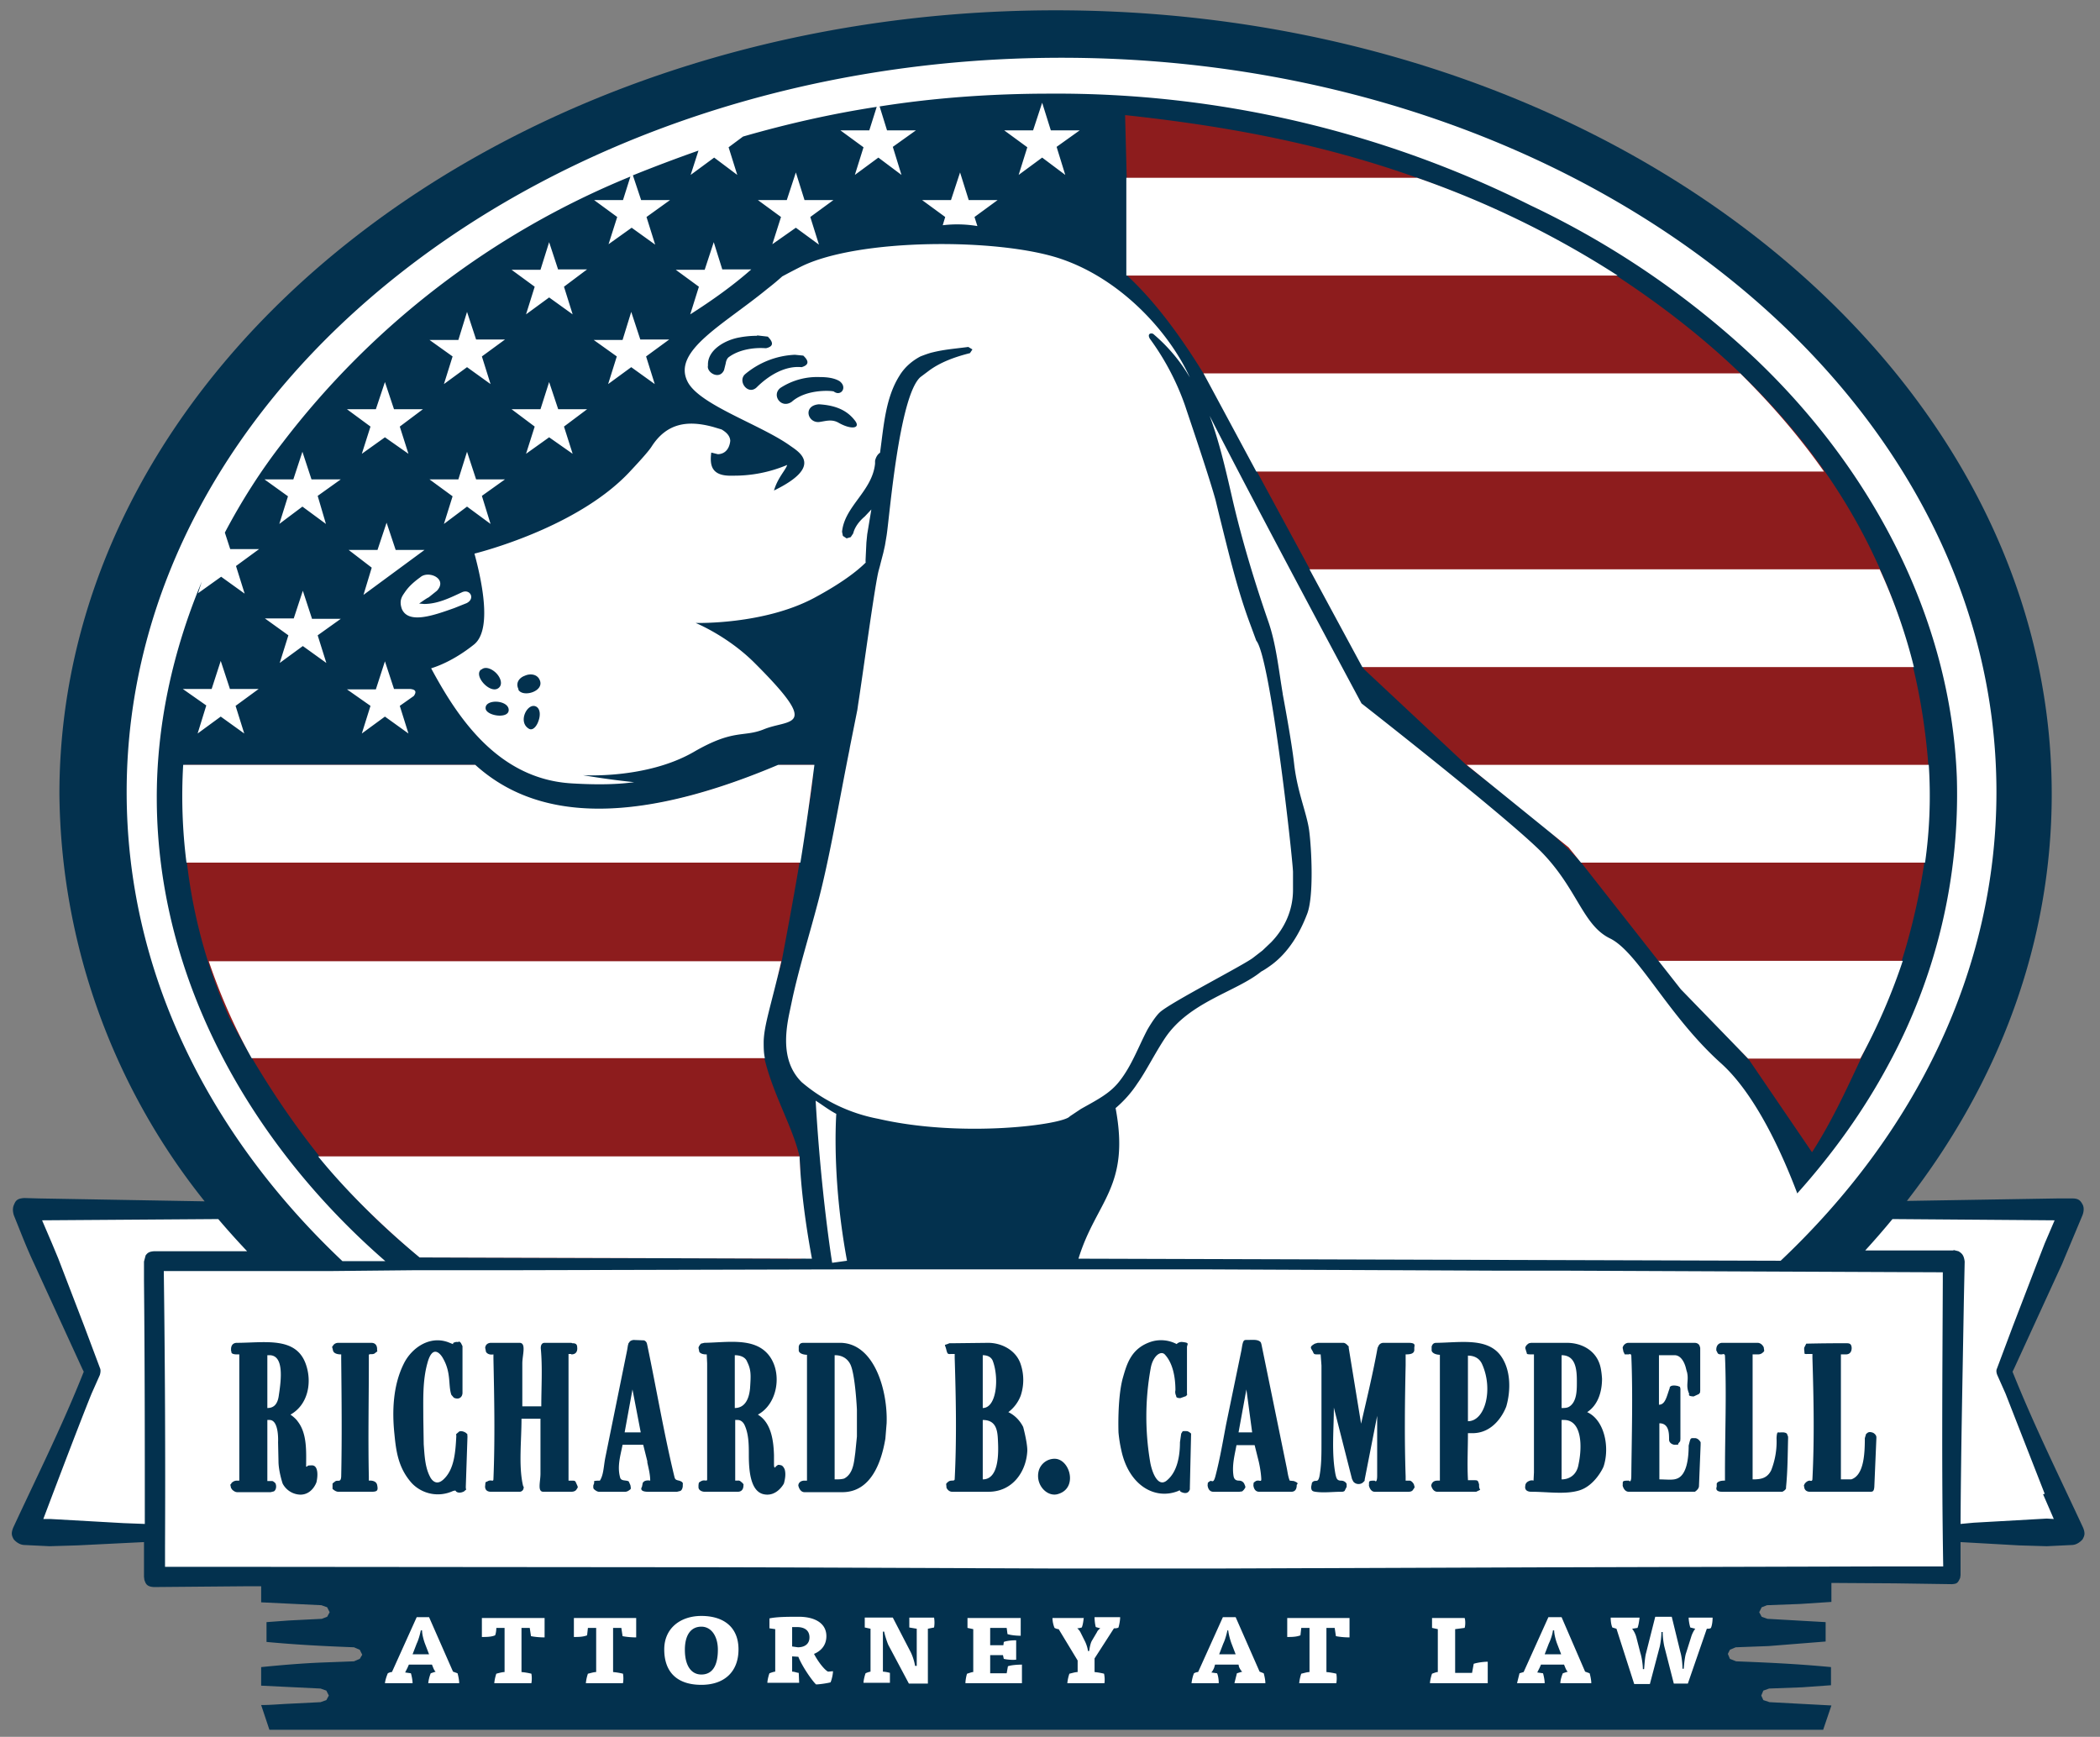
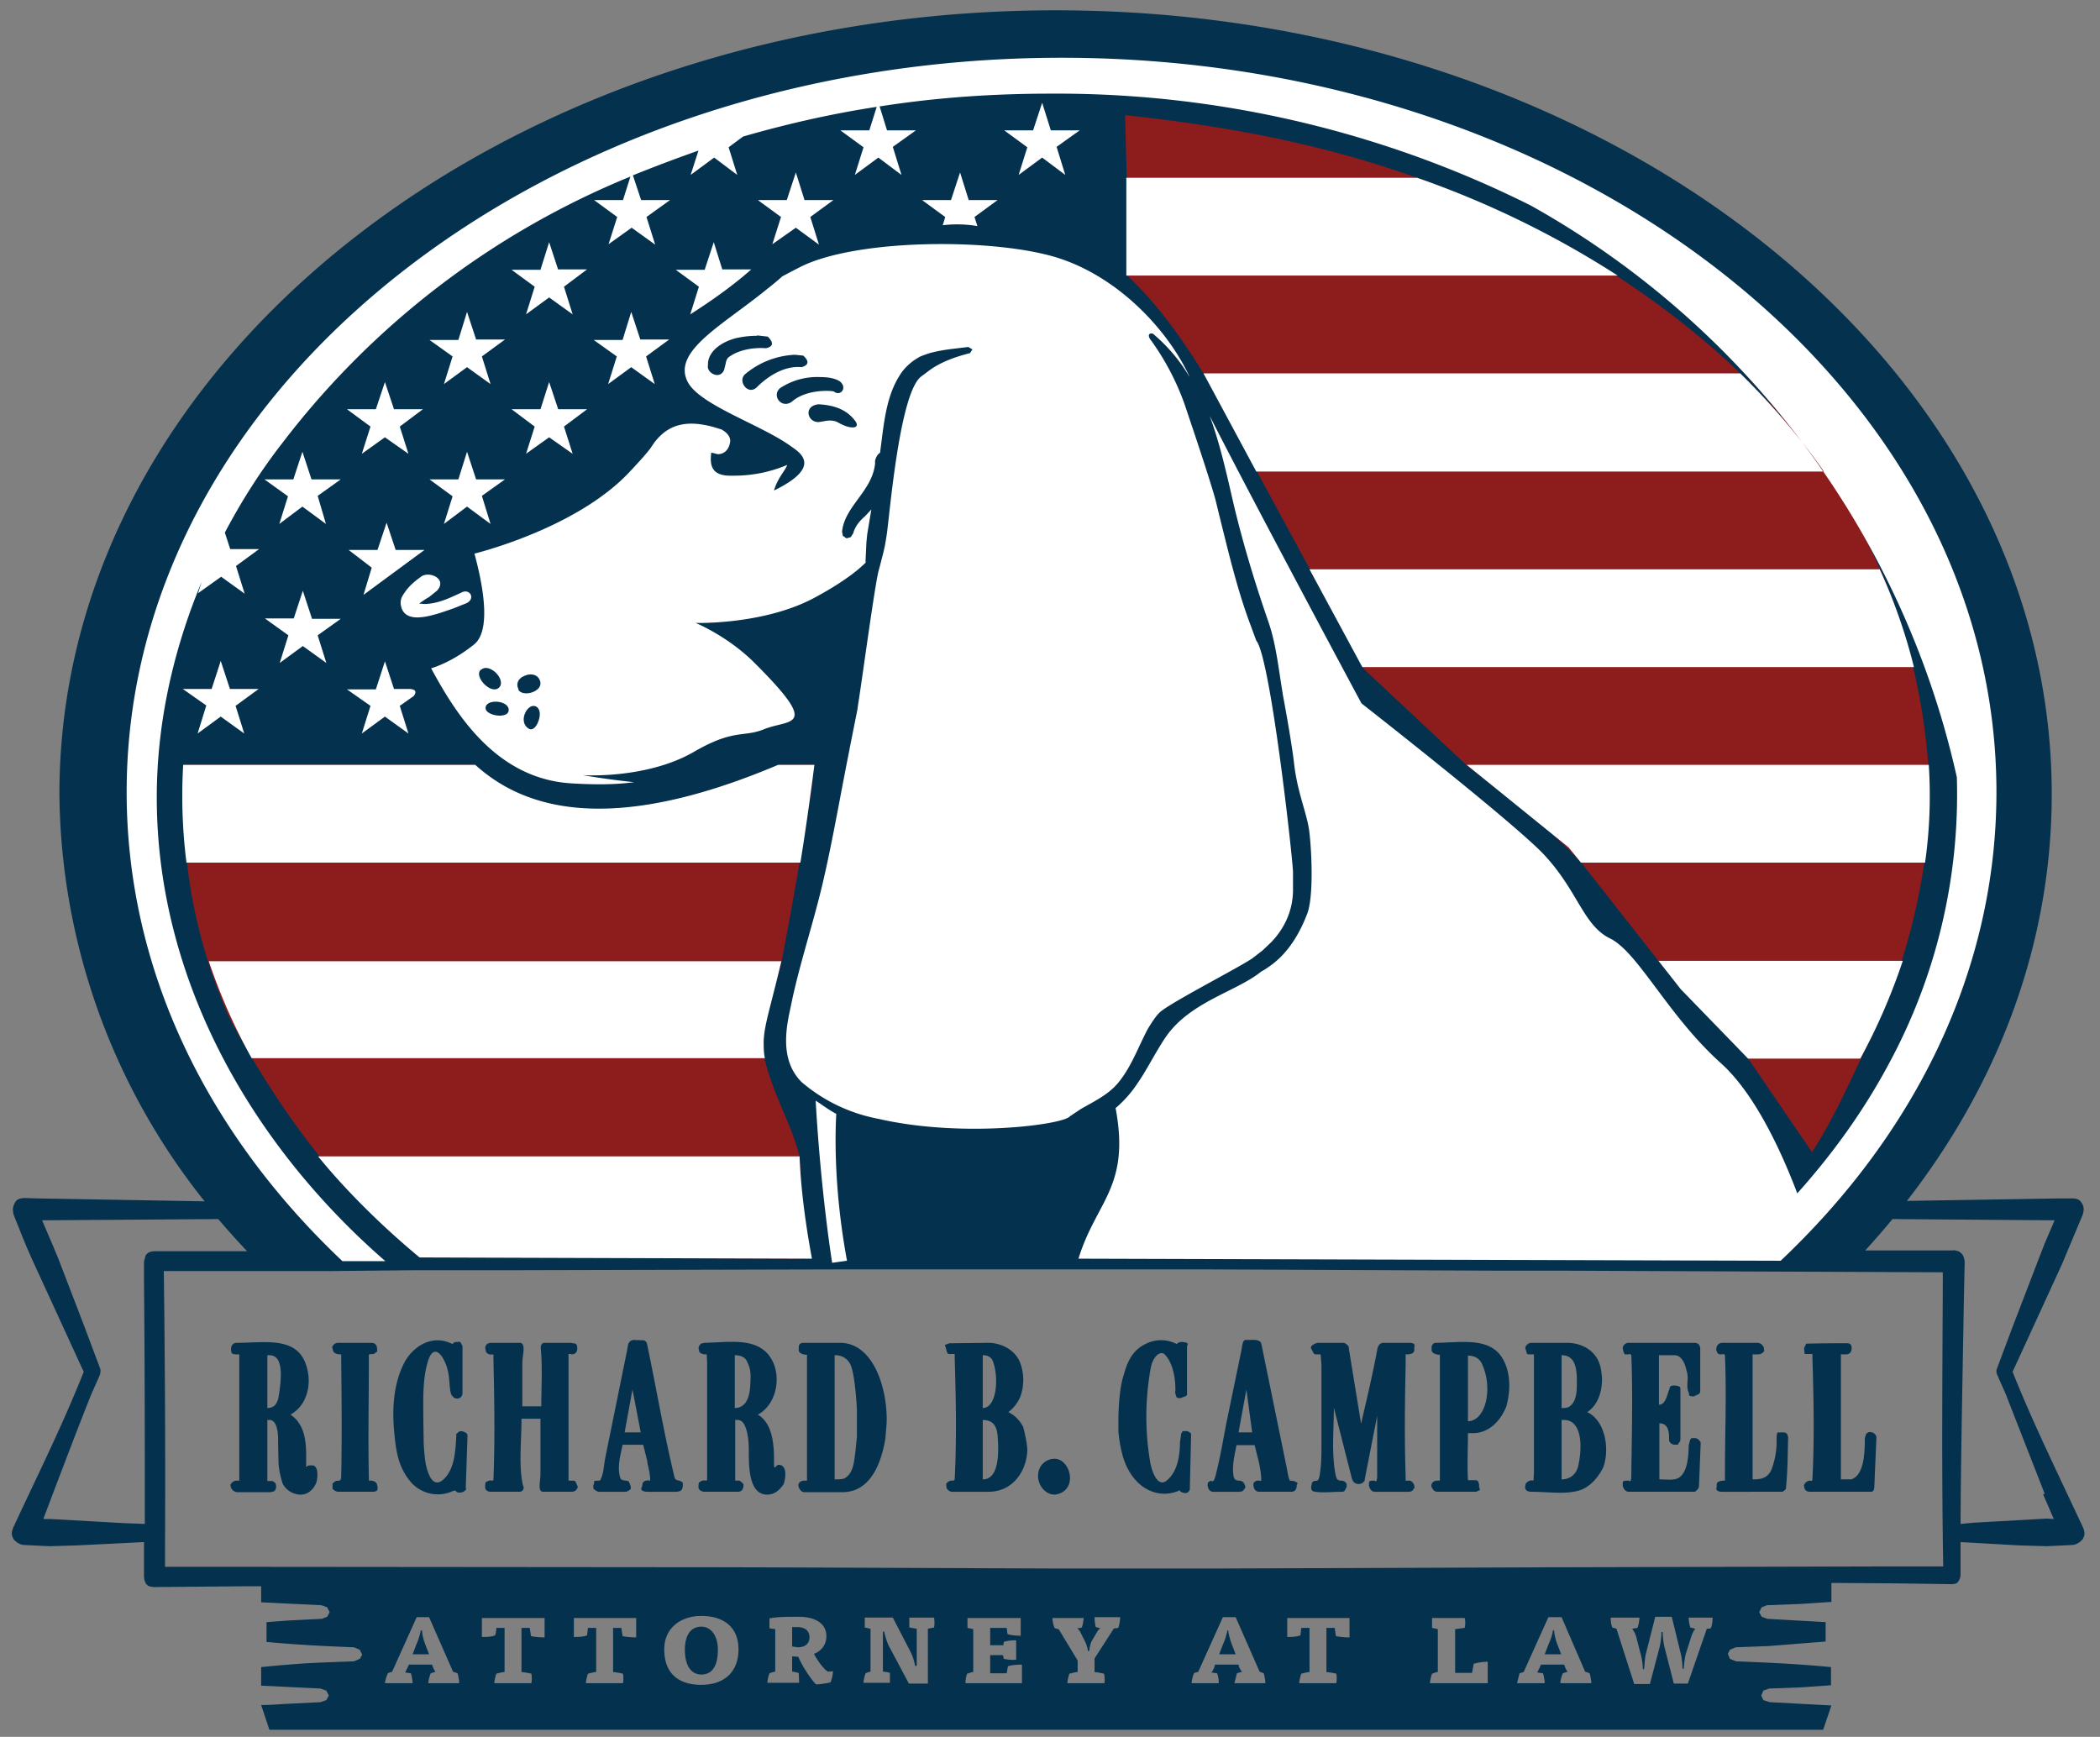
<svg xmlns="http://www.w3.org/2000/svg" width="100%" height="100%" fill-rule="evenodd" stroke-linejoin="round" stroke-miterlimit="2" clip-rule="evenodd" viewBox="0 0 509 421">
  <rect x="0" y="0" width="509" height="421" fill="#808080" stroke="none" />
-   <path fill="none" d="M0 .1h508.9v420.6H0z" />
-   <path fill="#fff" d="M501.6 293l-497-.6 17.6 40.2-13.7 39.8h29.4l1.4 8.5h50.8l2.5 34.4 322.7-1.9 4.9-31.9 52-.1.5-9.4H502l-15.3-39.3 15-39.8z" />
  <path fill="#03314e" d="M49.6 291.2a160.3 160.3 0 01-35.2-98.7c0-104.9 108.2-190 241.5-190 133.2 0 241.4 85.1 241.4 190 0 36.1-12.8 69.9-35.1 98.6l36.5-.6h3.6c1.6 0 2 .6 2.5 1.5.6 1.2-.1 2.7-.1 2.7l-4.9 11.7-11.7 25.5-.3.6c5.2 13 11.3 25.3 17.1 37.8.6 1.5.3 2-.1 2.8 0 0-1 1.3-2.5 1.4l-6.2.3-6.7-.2-14.2-.8v8l-.1.7c-.6 1.3-.8 1.4-2 1.5l-13.8-.2-15.4-.1v4.6l-7.6.5-8 .3-1.3.5-.6 1.2.6 1.1 1.4.5 14.1.8v4.7l-13.8 1.1-8 .3-1.4.6-.5 1 .5 1.2 1.5.6c7.5.3 14.6.6 23 1.4v4.4l-7 .5-8 .3-1.4.5-.5 1.2.5 1.1 1.5.5 15 .8-2 5.9H65.3l-2-6c2.2 0 4.3-.2 6.4-.3l8-.4 1.4-.5.6-1.1-.6-1.2-1.4-.5-14.4-.7v-4.5c5-.5 9.8-.9 14.5-1.1l8-.3 1.4-.6.6-1-.6-1.2-1.4-.6c-7.6-.3-13.7-.6-21.2-1.3v-4.8l5.4-.4 8-.4 1.3-.5.6-1.1-.6-1.2-1.4-.5-14.6-.7v-3.9h-3l-23 .2c-1.9-.1-2-1-2.3-1.7l-.1-.8v-8.4l-16.2.8-6.7.2-6.2-.3c-1.5-.1-2.5-1.4-2.5-1.4-.4-.8-.7-1.3-.1-2.8 5.8-12.5 12-24.9 17.1-37.8l-.3-.6-11.7-25.5c-2-4.3-2.8-6.5-4.9-11.7 0 0-.6-1.5 0-2.7.4-1 .8-1.5 2.5-1.6l3.6.1 40 .7zM170 391.7c-5.1 0-9 3-9 8.1 0 5.6 3.2 8.6 9 8.6 5.5 0 9-3.1 9-8.6 0-5.3-3.5-8.1-9-8.1zm18 13.5c-.5 0-1.2.3-1.5.4-.2.5-.5 1.7-.5 2.3h7.7l-.1-2.4c-.4 0-1-.3-1.6-.3v-3.7l1.5.1c1 2.5 3.5 6 4.3 6.7.8 0 2.8-.3 3.5-.5.3-.6.6-2 .6-2.7l-1.2.1c-.8-.4-2.3-2.2-3.4-4.3 1.7-.7 3-2.1 3-4.3 0-3.2-2.9-4.7-6.7-4.7-2.4 0-5.3 0-7.1.4v2.4l1.4.2v10.3zm217.2-13.3h-4l-2.2 8.7c-.3 1-.4 2.8-.5 4h-.3c0-1.2-.3-3-.6-3.9l-1-3.9a6 6 0 00-1-2l1.3-.2c.3-.8.4-1.7.5-2.5h-7c0 .8.1 1.7.4 2.4l1 .3 4.3 13.4h3.8l2.4-9.1c.2-.9.4-2.4.4-3.5h.3c0 1.1.2 2.6.4 3.5l2.3 9h3.4l4.6-13.3c.4 0 .8 0 1-.2.3-.7.4-1.7.4-2.5h-5.8c0 .7.2 1.8.4 2.4l1.2.3c-.4.5-.8 1.3-1 2l-1.2 3.8c-.3.8-.5 2.6-.6 3.9h-.3c0-1.3-.2-3-.5-4l-2.1-8.6zm-188.8.2h-6.8v2.4l1.4.3v10.4a5 5 0 00-1.2.4c-.2.5-.5 1.7-.5 2.3h6.4v-2.4a8 8 0 00-1.7-.3v-9.7h.3c.2 1 .7 2.5 1 3.2l5 9.4h4.6v-13.3l1.5-.3a7.2 7.2 0 000-2.4h-6v2.4l1.8.3v9h-.4a13 13 0 00-1-3.2l-4.4-8.5zM104 392h-3l-6 13.3c-.4 0-.8.2-1 .3-.3.7-.6 1.6-.7 2.4h6.7c0-.7-.2-1.7-.4-2.4l-1.4-.2.6-1.2.3-.7h5.6l.2.5c.2.5.4 1 .7 1.2l-1.2.4a9 9 0 00-.6 2.4h7.5c0-.7-.2-1.7-.4-2.4l-1.1-.4L104 392zm251 .2h-7.9v2.4l1.4.3v10.4c-.4 0-1.1.3-1.4.4-.2.5-.5 1.7-.5 2.3h14v-5.2c-1 0-2.5.2-3.4.5l-.4 2.2h-4.1v-10.6l2.3-.3c.2-.6.2-1.9 0-2.4zm-223 0h-15.2v4.6c1 0 2.3 0 3.2-.4.2-.4.3-1.3.3-1.8h2v10.7c-.6 0-1.6.3-2 .4a10 10 0 00-.5 2.3h9a7 7 0 000-2.3 16 16 0 00-2.4-.4v-10.7h2l.3 2c1 .2 2.2.3 3.3.3v-4.7zm22.2 0h-15.1v4.6c1 0 2.2 0 3.2-.4l.2-1.8h2v10.7c-.6 0-1.5.3-2 .4a10 10 0 00-.5 2.3h9a7 7 0 000-2.3 16 16 0 00-2.4-.4v-10.7h2l.3 2c1 .2 2.2.3 3.3.3v-4.7zm224.3-.2h-3.2l-6 13.3-1 .3-.6 2.4h6.7c0-.7-.2-1.7-.4-2.4l-1.4-.2.6-1.2.3-.7h5.6l.2.5c.2.5.4 1 .7 1.2l-1.2.4c-.3.7-.6 1.7-.6 2.4h7.5c0-.7-.2-1.7-.4-2.4l-1.1-.4-5.7-13.2zm-79 0h-3.1l-6 13.3c-.4 0-.8.2-1 .3-.3.7-.5 1.6-.6 2.4h6.6c0-.7-.1-1.7-.4-2.4l-1.4-.2c.3-.3.6-.9.7-1.2l.2-.7h5.7l.1.5c.2.5.5 1 .8 1.2l-1.3.4-.6 2.4h7.5c0-.7-.2-1.7-.4-2.4l-1-.4-5.8-13.2zm27.5.2H312v4.6c1 0 2.2 0 3.2-.4l.2-1.8h2v10.7c-.6 0-1.5.3-2 .4a10 10 0 00-.5 2.3h9a7 7 0 000-2.3 16 16 0 00-2.4-.4v-10.7h2l.3 2c1 .2 2.2.3 3.3.3v-4.7zm-64.3 0h-7.6c0 .8.2 1.7.5 2.4.2.1.6.3 1 .3l4.6 7.6v2.8c-.6 0-1.5.3-2 .4a10 10 0 00-.5 2.3h9a7 7 0 00-.1-2.3 16 16 0 00-2.3-.4V402l4.7-7.3c.4 0 .8 0 1.1-.2.2-.7.4-1.7.4-2.5h-6.2c0 .7.1 1.7.3 2.4l1.1.3c-.3.2-.7.6-.8.9l-1.3 2.2c-.3.6-.5 1.6-.6 2.4h-.3c-.1-.9-.5-1.9-.7-2.3l-1.1-2.2a3 3 0 00-.8-1 5 5 0 001.1-.2c.3-.7.4-1.7.5-2.5zm-15.3 0h-12.9v2.4l1.4.3v10.4c-.4 0-1.1.3-1.5.4-.2.5-.4 1.7-.4 2.3h13.7v-4.5c-1 0-2.6.1-3.4.4l-.3 1.7h-4v-4.4h3.1l.2.9c.8.2 2.1.3 3 .2v-4.7c-1 0-2.2.1-3 .4l-.1.8H240v-4.2h4l.2 1.5c.9.3 2.3.4 3.2.4V392zm-81.4 7.7c0-3.5 1.4-5.6 4-5.6 2.4 0 4 2.3 4 5.6 0 3.8-1.3 6-4 6-2.5 0-4-2.2-4-6zM104 401h-4l1-2.6c.4-.8.8-2.2 1-3.2h.3c0 1 .4 2.4.7 3.2l1 2.6zm195.4 0h-3.9l1-2.6c.4-.8.8-2.2 1-3.2h.2c.1 1 .5 2.4.8 3.2l1 2.6zm79 0h-4l1-2.6c.4-.8.9-2.2 1-3.2h.3c0 1 .4 2.4.7 3.2l1 2.6zM192 394.4h1.2c1.8 0 3 .8 3 2.5s-1.3 2.4-2.8 2.4l-1.4-.2v-4.7zM296 380.2l81.3-.3h3l76-.2H471c-.4-23-.2-46.1-.1-69.2v-2.1l-93.2-.4h-16l-68-.3h-91.4l-79 .2h-23l-20 .2H39.7c.3 22.3.4 44.4.3 66.9v4.8H63l114.5.1 77.6.3H296zM53 295.5l-42.8.3 2.4 5.6 1.5 3.6 6.3 16.4 3.9 10.4s.2.5-.1 1.5l-2 4.5c-3.3 8.1-11.7 30.4-11.7 30.4h1.7l17.7 1 5.2.2c0-19.6 0-39.3-.2-59v-4.6l.4-1.5c.4-.5.7-.9 2-1h22.6a196 196 0 01-7-7.8zm405.7 0a195 195 0 01-6.6 7.6h21.4v2.6-2.7l1.2.3c.8.5 1.3.9 1.5 2.5l-.2 9.5c-.3 18-.7 36-.8 54.1l3.2-.3 17.7-1 1.7.1-2.6-6 .4-.1-9.5-24.3-2-4.5c-.4-1-.1-1.5-.1-1.5l3.9-10.4 6.3-16.4 1.4-3.6 2.4-5.6-39.3-.3zM56 360.7c-.3-1.5-.2-.4.1-1.2 0 0 .5-.6 1.3-.6h.6v-28.4-2.2h-.6c-1.6 0-1.3-.7-1.3-.7-.3-.5 0-.1-.1-.5 0-.3 0-1.5 1.3-1.6 6.8 0 14.4-1.6 16.8 5.1 1.6 4.4.6 9.9-3.7 12.3 0 0 1.2.8 1.8 1.7 2.3 3 2 7.4 2 10.9h.1c.6 0-.5-.3 1.4-.3 1.4.1 1.4 2.4 1 4.1 0 0-1 3-3.9 3a5 5 0 01-4.3-2.7s-1-3-1-5.4l-.1-4.6s.3-5.3-2-5.4h-.6V359H66c.4.1.8.6.8.6l.1.4s.2 1-.5 1.5l-.8.2h-8.1c-.7 0-1.3-.7-1.3-.7l-.1-.2zm122.8-16.5c.8 0 1.4.6 1.7 1.3 1 2.2 1 4.8 1 7.2 0 3.8.4 8.8 3.6 9.5 3.2.7 4.9-2.6 4.9-2.6.3-1.1.5-2.3.2-3.4 0 0-.3-.8-.8-1-1.1-.3-.8 0-1.3.2 0 0-.5 1-.5-.5v-.5-1.7c-.1-3-.5-7.5-3.6-9.6l-.3-.2c5-2.7 6-10.6 2.4-14.7-3.5-4-9.8-2.8-15.4-2.7l-.8.2s-.5.5-.6 1l.2 1c.5.7 1.8.6 1.8.6l.1 2.2V358.6c0 .6-.6 0-1.4.4-.7.4-.6.3-.7 1v.5c0 .7.8 1.1 1.5 1.1h8c1.4 0 1.4-1.3 1.4-1.6 0-.3.2.1-.2-.5l-.6-.5c-.5-.2-.3-.1-.6-.1h-.6v-14.7h.6zm76.8 9.4c3.7 0 5.7 7 1 8.5-2.7 1-5.8-2.2-4.8-5.7a4 4 0 013.8-2.8zM111 325.3c.4 0 0-.4.7.2l.4.8v11.3c0 1-.8 1.8-2.1 1.2l-.6-.7c-.8-2.3 0-5.3-2-8.8-.7-1.3-2.6-3.4-3.8 1.1-1.2 4.3-1 8.8-1 13.3l.1 6.4c.2 2.6.3 5.5 1.5 7.8 0 0 1.2 2.8 3.4.6 2.5-2.4 2.8-6.5 3-10.4 0-.6-.2 0 0-.5l.7-.6c.7-.3 1.6.3 1.6.3.5.5.3 0 .4.8v.3l-.4 12c0 1.1.4.3-.4 1.1 0 0-1.2.7-2 0 0 0 .1-.4-.9 0a8.7 8.7 0 01-9.8-2c-3.3-3.7-3.8-7.8-4.2-11.9-.6-5.7-.3-11.8 2.2-16.9 1.9-4 6.5-7.2 11.2-5.2 1.3.5.6.3.9 0 0 0 .6-.3 1-.2zm175.6 0c1.9.2 1.1.5 1.1 1.3v11c0 .9.3 0-.2.8l-1.4.5c-1.2 0-1-.5-1-.5-.4-.8-.2-1.4-.2-1.4 0-3.1-.6-6.5-2.5-8.6-1-1.2-3 .3-3.5 3.3a65.7 65.7 0 00-.1 22.8c.5 2.7 2 6.3 4.2 4.2 2.4-2.1 3-5.9 3-9.1l.3-2.1c.5-.7.1-.6 1.3-.6.5 0 1.1.6 1.1.6a49166.3 49166.3 0 00-.3 13v.5c-.5 1.6-2.2.6-2.2.6-.5-.4 0-.5-.6-.2-5.7 2.3-12-1.4-13.8-9.8a33 33 0 01-.7-4.4c0-.1-.3-8 1-13 1-3.5 2-7.4 7-9 2-.6 4.2-.4 6.1.6 0 0 .5-.6 1.4-.5zm93.2.2c3.4 0 6.9 1.7 8 5.4.4 1.3.5 3.3.5 3.3 0 3.2-1 6.4-3.6 8.1 4.2 1.9 5.5 8.5 4 13.1-.1.4-2.2 4.8-6 5.9-3.4 1-7.6.3-11.5.3-1.9 0-1.5-1.4-1.5-1.4 0-.9.9-1.2.9-1.2.6-.3 1.1-.1 1.1-.1l.1-2v-26.4-2.2h-.6c-1.5 0-1-.2-1.2-.5l-.3-1c0-.7.9-1.2.9-1.2l.5-.1h8.7zm-39.1 33.4v-1c-.3-9-.2-18 0-27v-2.6c1 0 2-.1 2.1-1v-.6c0-.5.5-1.2-1.4-1.2h-6.1c-.5 0-1 .3-1.2.8l-.2.4c-1.1 6.1-2.6 12.3-4 18.4l-3-18.4v-.4h-.1s-.6-.8-1.2-.8h-6.2l-.7.2c-1.4.8-1 1-.5 1.9.3.7.3.7 1.3.7h.6l.2 2.7v18.8c0 2.7 0 5.5-.5 8.1-.4 1.8-1 .5-1.8 1.5l-.2 1c0 1 .4 1.1 1 1.2 2 .3 4.2 0 6.3 0 .3 0 .5 0 .8-.2l.5-1v-.7s-.3-.8-1.4-.8c-1 0-1.1-.7-1.3-1.5-1-5.3-.4-10.8-.4-16.2l4.4 17.3.3.6c.6.8 1.8.8 2.4.2.5-.5.3-.2.4-.8l3-15.3v14.5c0 2-.6 1.2-.6 1.2-1.7 0-1.3.2-1.4 1.2 0 0 .3 1.5 1.4 1.5h8.2c.4 0 .9-.1 1.1-.5.5-.7.4-.5.2-1.3 0 0-.4-.8-1-.9h-1zm65.2-30.4c1.4 0 2.3 1.5 2.7 3l.2.8.1.3c.5 2.1-.4 3.2.5 5.2.1.2-.5.6 1.1.7l1.3-.6c.4-.6.2 0 .3-.8v-10.2-.2l-.1-.3c0-.1-.2-.9-1.3-.9h-16c-.7 0-1.3.6-1.4 1.2l.2 1c.5.7-.2.6 1.3.6 0 0 .5-.3.6.3.4 9.4.1 19.4 0 29.1 0 2-.6 1.2-.6 1.2-1.8 0-1.4.2-1.5 1.2 0 0 .3 1.5 1.5 1.5h16s1-.6 1-1.4l.4-10v-.6s-.5-1-1.4-1c-1 0-1-.1-1.3 1l-.2.8c0 2.9-.4 7.4-3.1 8.1-.9.3-2.6.1-4 .1V345c2.9 0 2.2 3.8 2.4 4.3.3.8 1.2.9 1.2.9 1.5 0 .8-.1 1-.3l.4-.5c.2-.5 0 0 .1-.6V337v-.4c-.2-.7 0-.3-.5-.6 0 0-1.7-.5-2.1.3v.2c-.7 1.8-1 4-2.6 4v-12h3.8zm20.2-.2c.4 0 .7-.1 1-.3.7-.6.5-.4.4-1.4 0 0-.4-1-1.4-1.1h-8.7c-.4 0-.7.2-.7.2-.7.4-.7 1.3-.7 1.3 0 .8 0 .3.1.5.3.7.3.8 1.3.8 0 0 .6-.3.7.3.4 9.4 0 18.7 0 28v2.3s-1.6-.1-2 .7v.8s-.6 1.2 1.3 1.2H432s.7-.3.9-.8v-.3c.4-4 .4-8 .5-11.9 0-.3 0-.5-.2-.8 0 0 .1-.5-1-.6h-.6c-.6.2-.9-.6-1 1.4a19 19 0 01-1.3 7.8c-1 2-2.6 2.2-4.5 2.2v-28.1-2.2h1.3zm21.3 0c1.6 0 1.4-1.7 1.4-1.7-.1-1-.7-1-1.3-1a370.3 370.3 0 00-9.7.1l-.5 1v.5c.2 1.2-.3 1 1.4 1h.6v1c.3 9.7.5 19.5 0 29.3 0 .7-.6.4-.6.4-.8 0-1.3.8-1.3.8-.2.5-.2.2-.1.7 0 0 0 1.2 1.4 1.2H453c.8 0 1.2.1 1.3-1.2l.5-11.8v-.2c0-.7-.8-1.1-.8-1.1-1.1-.4-1.3 0-1.7.3l-.3 1c0 3.7-.2 9-3.3 10h-2.5v-27.5-2.8h1.3zm-91.6 30.6v-.3c-.2-3.7 0-7.4 0-11.2h1.1c6 0 8.2-6.5 8.2-6.5 1.1-3.8 1.2-9.1-1.6-12.6-3.3-4-9.5-2.9-15.2-2.8-.5 0-1 0-1.3.9v1c.3 1 2 1 2 1v30.5h-.6c-1 0-1.4.6-1.5 1.2 0 0 .3 1.5 1.5 1.5h9.4c1.6-.8.7-.1.7-1.5v-.3c-.3-1-.3-1-1.4-1h-1.3zm-275.2 1.8v-.2-.7c.1-.2-.3 0 .5-.6.7-.7 1.5.4 1.6-1.3.2-9.4.1-18.9 0-28.5v-1.1s-1.8.1-2-1c-.3-1.4-.3-.5 0-1.1.3-.5.8-.7 1.3-.7H90c1.5 0 1.4 1.5 1.4 1.5 0 .9.3.3-.5 1-.6.5-1.5 0-1.5.5v1.7c0 9.2-.2 18.4 0 27.7v1s1.7-.2 2 1c.3 1.4.1 1.7-1.4 1.7h-8c-.7 0-1.4-.7-1.4-.7v-.2zm223.5-10.4l1 4s.5 2.1.6 4c.1 1.2-.4.3-1.3.7-.7.5-.5.3-.6 1 0 .1.1 1.6 1.4 1.6h7.8c1.3 0 1.3-1.3 1.3-1.6 0-.3.8-.4-.7-1l-1-.1c-.4-1-.5-2-.7-3l-6.1-29.8a3.6 3.6 0 00-.2-.7c-.6-.8-2-.6-3.2-.6-.8 0-1-.1-1.3 1.3l-.2 1.2-3.7 17.9c-.8 4.2-1.5 8.4-2.6 12.6-.5 1.9-.8 1-1.3 1.2-.7.5-.5.3-.6 1 0 .1.1 1.6 1.4 1.6h6.3l.7-.1.4-.4c.4-.6.5-.5.1-1.4 0 0-.3-.8-1.3-.8-1.3 0-1.3-1-1.4-1.8-.2-2.4.4-4.6.8-6.8h4.4zm-160.3 10.4v-.6l.2-.6c.2-.3-.7-.6 1.4-.6.9-1.4.9-3.4 1.3-5.5l5.3-26.1.2-1.2c.2-.6 0-.3.3-.7.3-.5.7-.5 1-.6l2.6.1c.7.3.7.8.8 1.2 2.2 10.5 4 21.2 6.5 31.6.2.8.2 1 1.2 1.2 1.3.4.8.9.9 1.2 0 0 0 1-.6 1.3l-.8.2h-7c-2.4 0-1.5-1.2-1.5-1.2l.2-1 .3-.3c.6-.4 1.5-.2 1.5-.2 0-1.5-.4-3-.7-4.4v-.3l-1-4h-5l-.1.5c-.5 2.4-1.2 4.9-.5 7.4.2 1 1.5.6 2.1 1l.4.9c.2 1.1.1.9-.4 1.3 0 0-.4.3-.9.3h-6.3c-.6 0-1.3-.7-1.3-.7-.1-.3 0-.2 0-.2zm60-35.2c8.2.2 11.4 11.7 11.1 19.5l-.3 3.7c-1 6-3.6 12.9-10.3 13H195c-1.2 0-1.5-1.6-1.5-1.6 0-.6.5-1.2 1.5-1.2h.6v-2.2-27-1.3s-1.8 0-2-1v-1c.2-.9.8-.9 1.3-.9h9zm35.7 0c3.3 0 6.8 1.8 7.9 5.2a12 12 0 010 7.6 9 9 0 01-3 4c1.5.7 2.8 2 3.6 3.6 0 0 1 3.7 1 5.7-.2 5-3.5 10-9.4 10h-8.8c-1 0-1.4-1-1.4-1 0-1-.3-.8.4-1.4.7-.6 1.6 0 1.6-.7.5-9.8.3-19.6 0-29.3v-1h-.6c-1 0-1.1.2-1.4-.9-.4-1.8-.8-1 .7-1.7h.6l8.8-.1zm-101 2.8c1.7 0 1.4-1.7 1.4-1.7 0-1-.7-1-1.2-1l-.2-.1H132c-.8 0-1 .8-.9 1.6.4 4.5.1 9.2.1 13.8h-4.6v-10-.4c0-2 1-4.9-.6-5H119c-.6 0-1.3.3-1.4 1.2l.2 1c.6.9 1.8.6 1.8.6v1c.2 9.6.4 19.4 0 29.2 0 .8-.5.1-1.3.5-.7.4-.6 0-.7 1.1 0 0-.3 1.5 1.4 1.5h7a1 1 0 00.9-.8c.1-.8 0 0-.2-1-1-4.7-.3-10.5-.3-15.9h4.6V357.2c0 2-.8 4.4.7 4.4h6.7c.5 0 1-.1 1.3-.5.4-.7.5-.4 0-1.5-.3-.7-.3-.7-1.3-.7h-.6v-2.2-26.5-2h.6zM56 360.7zm87.8 0zm293.5-.3zm-235-31.9v30.1c.9 0 1.6 0 2.3-.2 2.3-1.2 2.4-4.2 2.7-6.2l.4-4v-.5-6s-.4-8.6-1.6-11c-.7-1.4-2-2.2-3.7-2.2zm176.2 15.7v14.4c2 0 3.7-1.2 4.1-3.6 1-4.7.7-10.7-3.4-10.8h-.7zm-140.3 0v14.4c2.6 0 4-2.8 3.7-9-.1-2.5-.2-5.4-3.7-5.4zm62 3h3.3l-1.4-10.4-1.9 10.4zm-148.8 0h3.9l-2-10.4-1.9 10.4zm204.4-18.7v16c4.2 0 6.2-7.8 3.4-13.9-.6-1.3-1.8-2-3.4-2zm22.7 0v12.8c.6 0 1.3 0 1.8-.3 2-1.2 1.9-4.3 1.9-6.3 0-3-.4-6.2-3.7-6.2zm-140.3 0v12.8c3.4 0 4-7.4 2.4-11.5-.4-.9-1.3-1.3-2.4-1.3zm-173.4 0v12.8c1.3 0 2.5-.6 2.8-3.2.6-3.9 1.2-9.5-2.2-9.6h-.6zm113.3 0v12.8c2 0 3.4-1.5 3.7-4.8.2-3.1.3-4.4-.7-6.4-.4-1.1-1.6-1.6-3-1.6z" />
  <g fill="#8d1c1d">
    <path d="M467.6 196.8c0-3.8 0-7.6-.2-11.3-3.8-50-30.3-89-75.5-118.6-40.7-26-80.1-34.8-119.2-39l.4 15.5.2 23.5c11.1 10.3 21.4 27.2 31.3 47.3l26 48 25 23.4c9.2 7.2 18.5 13.7 27.5 23.3l18.7 23.8L424 257l15.2 22.3c4.7-7.3 8.3-15.1 11.8-22.6 3.7-8.1 7.6-16 10.1-24.3 2.3-7.3 4.2-15.6 5.3-23.2.7-4.3.7-7.9 1.2-12.3zM197 185.4h-7.9c-29.4 12-55.9 16.5-74 0H44.8a128 128 0 0010.8 61.3c13.3 25 28.8 44.3 46.3 58.1l92.3.3s.4-9.7-.4-24.7c-1.6-7.1-6.4-15-8.5-23.8a24 24 0 01-.8-5.6c.8-6.2 3.5-11.5 5-18.2 2-10.6 4-21.4 5.4-30.7 1.1-6.6 2.3-12.4 2.2-16.7z" />
  </g>
-   <path fill="#fff" d="M435.6 289.3c8.6-9.6 16.1-20 22.2-31.4a137.2 137.2 0 0016.5-69.5c-1.5-39-21-75-48.9-101.5A211.5 211.5 0 00371 49.8a256.7 256.7 0 00-116.5-27.1c-14.2 0-28 1-41.3 3.1l1.8 5.8h7l-5.6 4 2.1 6.8-5.6-4.2-5.7 4.2 2.1-6.7-5.6-4.1h7l1.8-5.7c-11.1 1.7-22 4.2-32.4 7.2l-3.5 2.6 2.1 6.7-5.6-4.2-5.7 4.2 1.9-5.9c-5.4 1.9-10.7 3.9-15.9 6l2 6h7l-5.7 4.1 2.1 6.7-5.7-4.1-5.6 4 2.1-6.6-5.6-4.1h7l1.8-5.7a202.3 202.3 0 00-84.3 64.5c-5.3 6.8-10 14.2-14 21.8l1.3 4h7l-5.6 4.1 2.1 6.7-5.7-4.1-5.6 4 .9-2.8c-7.1 17-11 35-10.9 52.9.2 44 23.2 83.8 55.4 111.8H83C50.3 274.8 30.7 235.2 30.7 192c0-98.2 101.5-178 226.6-178 125 0 226.6 79.8 226.6 178 0 43.1-19.6 82.7-52.3 113.6l-170.2-.5c4.3-14 12.6-17.3 9-36.5 2-1.7 3.8-3.7 5.3-6 2-2.8 4.3-7.4 6.7-11 5.9-8.8 17.3-11.2 23.3-16.1 1-.5 2.6-1.7 2.6-1.7 4-3 6.7-7.5 8.5-12.2 1.7-4.2 1.1-16 .5-20.4-.6-4.2-2.8-9.1-3.6-15.8-.6-5.6-2.8-17.2-2.8-17.2v-.1c-1-6-1.6-11.9-3.4-17.2-3.4-9.8-6.6-20.3-9-30.9-1.5-6.5-3-13-5.3-19.2 11.2 22 36.8 69.7 36.8 69.7s34.8 27.2 43.6 36c8.8 9 10 17.8 16.7 21 6.8 3.4 14 18.7 26.8 30.2 8.7 7.8 15.2 22.8 18.5 31.5zm-237.9-22.5c1.6 1 3.1 2.2 5 3.2-.2 3.3-.8 17.3 2.6 35.6l-3.6.5s-2.7-16.6-4-39.3zm-3.9 13.5c.4 10.5 2.3 21 3 24.8l-95.1-.3c-8.8-7.3-17.7-16-24.6-24.5h116.7zm16.1-144c-2.2 2.2-6 5.1-12.5 8.6-12.3 6.6-28.8 6.1-28.8 6.1s7.9 3.2 14.5 9.9c16 16 8.3 13.3 2 15.9-5 2-7.2-.2-17 5.5-11.5 6.6-26.8 5.6-26.8 5.6s5.6 1 12.4 1.7c-3.7.5-8.3.7-15 .3-18.3-1-28.1-16.6-34.2-27.9 1.3-.4 5.4-1.8 10.3-5.7 4.2-3.2 2.5-13.6.2-22.1 5.8-1.5 26-7.6 37.4-19.6 1.5-1.6 4.6-4.9 5.5-6.3 3.7-5.8 8.8-6.5 15-4.8l2 .6c1 .6 2 1.4 2.1 2.7 0 0-.1 3.2-3 3.3l-1.6-.4c-.4 3.1 0 5.8 5.2 5.6a33 33 0 0013.2-2.6c-.4 1.3-2.3 3.1-3.2 6.2 11.9-5.8 6.3-9.2 4-10.8-7.2-5.2-22.3-10-25-15.7C163 85 175.4 78.7 186 70a63 63 0 003.6-3 182 182 0 014.6-2.4c14-6.9 47.9-6.9 62.8-1.9 14.9 5 26.5 18 31.4 28.8a40.5 40.5 0 00-8.7-10.4c-.4-.5-1.8-.4-1 1a62 62 0 018.6 16.4c.1.4 5.4 15.8 7.3 22.6l1 4.1c2.2 8.8 4.3 17.8 7.5 26.3l1.4 3.8c3.4 4 8.7 51.6 8.9 56v4.4c0 4.9-2 9.3-5.3 12.7l-2.1 2-2.2 1.7c-1.9 1.6-20.3 11-22.7 13.3-1.3 1.2-3 4.2-3 4.2-2.2 4.2-3.8 8.7-6.7 12.4-2.3 3-5.3 4.5-9.4 6.8l-2.7 1.8c-1.5 2-26 5.3-46.4.6a40 40 0 01-18.6-8.9c-4.5-4.5-4.2-10.8-3-16.6l.8-3.8c1.7-7.7 4-15 6-22.6 3-11.2 5.2-24.7 7.8-37.6l.1-.6 1.8-9 .2-1.4c1-6.2 4.1-29.4 5-32.5l.3-1.1.2-.8.6-2.3.4-1.8.4-2.4c.7-4.4 3-33.8 8.2-38.4l2-1.5c2.8-2.1 6.4-3.4 10-4.3l.6-.9-1-.6c-3 .4-5.8.6-8.6 1.3-1 .2-3 1-3 1-2.1 1.1-3.9 2.7-5.1 4.7-3.4 5.4-3.8 12.2-4.7 18.7h-.1c-.5.4-.9 1-1.1 1.9v.7c-.7 6.7-7.4 10.3-8 16.5l.2 1 .9.6 1-.3.6-.9c.4-1.6 1.5-3 2.8-4.1l1.6-1.7-1 6-.2 2-.2 4.2v.6zm-20.5 96.6c-2.5 10.8-4.2 15.5-4.3 19.6 0 1.4 0 2.7.3 4H61C56.8 249 53.3 241 50.6 233h138.8zm212.5 0h59.3c-2.7 8.1-6.1 16-10.3 23.7h-27.2l-16.3-16.8-5.5-7zm-204.5-47.5c-1.2 9.2-2.3 17-3.4 23.7H45.2a128.5 128.5 0 01-.8-23.7h70.8c11.6 10.5 32.3 17.4 73.4 0h8.8zm158.1 0h112a115.4 115.4 0 01-.9 23.7h-83.4l-3-3.7-24.7-20zM95.5 167h3.8c1.5.1 1.7.7 1 1.7l-3.4 2.4 2.1 6.7-5.7-4.1-5.6 4.1 2.1-6.7-5.7-4h7l2.2-6.8 2.2 6.7zm-39.8 0h7l-5.6 4.1 2.1 6.7-5.7-4.1-5.6 4.1L50 171l-5.7-4h7l2.2-6.8 2.2 6.7zm74.3 4.3c1 .6 1 2.2.5 3.5-.4 1.2-1.3 2.3-2.2 1.9-3-1.6-.4-6.6 1.7-5.4zm-12.3.3c0-1.1 1.4-1.6 2.8-1.5 1.4.1 2.8.8 2.8 2 0 2.3-5.7 1.4-5.6-.5zm8-4.5c-.8-1.5.1-2.8 1.5-3.3 1.3-.6 3-.4 3.6 1 1.3 2.8-4.2 4.4-5.2 2.3zm-9-4.8c1-.9 2.7-.1 3.7 1s1.5 2.7.4 3.5c-2 1.5-6.1-3-4.2-4.5zM317.3 138h138.3c3.5 7.6 6.3 15.6 8.3 23.7H330.2L317.4 138zM75.6 150h7L77 154l2.1 6.7-5.7-4.1-5.6 4.1 2.1-6.7-5.7-4.1h7l2.2-6.7 2.2 6.7zm36.3-6.4c2-1 3.4 1.5 1.2 2.6l-3 1.2c-4.8 1.7-11.1 4-12.7.2-.7-2 0-3 .7-4 1-1.5 2.3-2.6 3.8-3.7 2-1.7 6.7.4 4 3.3l-2 1.6c-.5.2-2.3 1.5-2.3 1.5l1.2.1c3.3 0 6.3-1.5 9.1-2.8zm-16-10.3h7l-14.8 10.9 2-6.6-5.6-4.3h7l2.2-6.6 2.2 6.6zm-20.3-17.1h7l-5.6 4L79 127l-5.7-4.2-5.6 4.2 2.1-6.7-5.7-4.1h7l2.2-6.7 2.2 6.7zm39.8 0h7l-5.6 4 2.1 6.8-5.7-4.2-5.6 4.2 2.1-6.7-5.6-4.1h7l2.1-6.7 2.2 6.7zm176.3-25.7h130.1c7.6 7.5 14.4 15.4 20.3 23.8H304.5l-12.8-23.8zm-156.4 8.7h7l-5.6 4.2 2.1 6.6-5.7-4-5.6 4 2.1-6.6-5.6-4.2h7l2.1-6.6 2.2 6.6zm-39.8 0h7l-5.6 4.2L99 110l-5.7-4-5.6 4 2.1-6.6-5.7-4.2h7l2.2-6.6 2.2 6.6zm103-1.2c3.2.2 6.4 1 8.6 3.8 1.7 2-.6 2.5-3.8.7-1.7-1-3.2-.4-4.8-.2-2.8.2-3.9-4 0-4.3zm.2-6.6c1.7 0 3.5.2 4.8 1 2 1.5.3 3.8-1.4 2.5-.4-.2-6.6-.7-10.2 2.5-2.6 1.8-5-1.7-2.7-3.4a16.3 16.3 0 019.5-2.6zm-6-5.4l2 .2c1.5 1.4 1.3 2.3-.4 2.8-4-.4-8 2-10.9 4.9-2.1 2-4.7-1.5-2.8-3.2a20.1 20.1 0 0112-4.7zm-77.3-3.7h7l-5.6 4.1 2.1 6.7-5.7-4.1-5.6 4.1 2.1-6.7-5.6-4h7l2.1-6.8 2.2 6.7zm39.8 0h7l-5.6 4.1 2.1 6.7L153 89l-5.6 4.1 2.1-6.7-5.6-4h7l2.1-6.8 2.2 6.7zm28.3-1l2.6.3c1.5 1.5 1.3 2.4-.4 2.8h-.2c-3-.2-6.5.4-8.9 2.2-.6.5-.7 1.5-.7 1.5l-.4 1.6c-1.1 2.5-4.3.6-3.9-1.1-.2-3.8 4.2-6.2 7.6-6.8a22.8 22.8 0 014.3-.4zm-48.2-16h7l-5.6 4.2 2.1 6.7-5.7-4.1-5.6 4.1 2.1-6.7-5.6-4.1h7l2.1-6.7 2.2 6.7zm39.8 0h7c-4.3 3.8-9.3 7.4-14.8 10.9l2.1-6.7-5.6-4.1h7l2.2-6.7 2.1 6.7zm168.4-22.2a228.3 228.3 0 0148.6 23.7H273V43.1h70.4zM195 48.5h7l-5.6 4.1 2.1 6.7-5.6-4.1-5.7 4 2.1-6.6-5.6-4.1h7l2.2-6.7 2.1 6.7zm34.1 4.1l-5.6-4.1h7l2.2-6.7 2.1 6.7h7l-5.6 4.1.7 2.2a29.3 29.3 0 00-8.4-.2l.6-2zm25.6-21h7l-5.6 4 2.1 6.8-5.6-4.2-5.7 4.2 2.1-6.7-5.6-4.1h7l2.2-6.7 2.1 6.7z" />
+   <path fill="#fff" d="M435.6 289.3c8.6-9.6 16.1-20 22.2-31.4a137.2 137.2 0 0016.5-69.5A211.5 211.5 0 00371 49.8a256.7 256.7 0 00-116.5-27.1c-14.2 0-28 1-41.3 3.1l1.8 5.8h7l-5.6 4 2.1 6.8-5.6-4.2-5.7 4.2 2.1-6.7-5.6-4.1h7l1.8-5.7c-11.1 1.7-22 4.2-32.4 7.2l-3.5 2.6 2.1 6.7-5.6-4.2-5.7 4.2 1.9-5.9c-5.4 1.9-10.7 3.9-15.9 6l2 6h7l-5.7 4.1 2.1 6.7-5.7-4.1-5.6 4 2.1-6.6-5.6-4.1h7l1.8-5.7a202.3 202.3 0 00-84.3 64.5c-5.3 6.8-10 14.2-14 21.8l1.3 4h7l-5.6 4.1 2.1 6.7-5.7-4.1-5.6 4 .9-2.8c-7.1 17-11 35-10.9 52.9.2 44 23.2 83.8 55.4 111.8H83C50.3 274.8 30.7 235.2 30.7 192c0-98.2 101.5-178 226.6-178 125 0 226.6 79.8 226.6 178 0 43.1-19.6 82.7-52.3 113.6l-170.2-.5c4.3-14 12.6-17.3 9-36.5 2-1.7 3.8-3.7 5.3-6 2-2.8 4.3-7.4 6.7-11 5.9-8.8 17.3-11.2 23.3-16.1 1-.5 2.6-1.7 2.6-1.7 4-3 6.7-7.5 8.5-12.2 1.7-4.2 1.1-16 .5-20.4-.6-4.2-2.8-9.1-3.6-15.8-.6-5.6-2.8-17.2-2.8-17.2v-.1c-1-6-1.6-11.9-3.4-17.2-3.4-9.8-6.6-20.3-9-30.9-1.5-6.5-3-13-5.3-19.2 11.2 22 36.8 69.7 36.8 69.7s34.8 27.2 43.6 36c8.8 9 10 17.8 16.7 21 6.8 3.4 14 18.7 26.8 30.2 8.7 7.8 15.2 22.8 18.5 31.5zm-237.9-22.5c1.6 1 3.1 2.2 5 3.2-.2 3.3-.8 17.3 2.6 35.6l-3.6.5s-2.7-16.6-4-39.3zm-3.9 13.5c.4 10.5 2.3 21 3 24.8l-95.1-.3c-8.8-7.3-17.7-16-24.6-24.5h116.7zm16.1-144c-2.2 2.2-6 5.1-12.5 8.6-12.3 6.6-28.8 6.1-28.8 6.1s7.9 3.2 14.5 9.9c16 16 8.3 13.3 2 15.9-5 2-7.2-.2-17 5.5-11.5 6.6-26.8 5.6-26.8 5.6s5.6 1 12.4 1.7c-3.7.5-8.3.7-15 .3-18.3-1-28.1-16.6-34.2-27.9 1.3-.4 5.4-1.8 10.3-5.7 4.2-3.2 2.5-13.6.2-22.1 5.8-1.5 26-7.6 37.4-19.6 1.5-1.6 4.6-4.9 5.5-6.3 3.7-5.8 8.8-6.5 15-4.8l2 .6c1 .6 2 1.4 2.1 2.7 0 0-.1 3.2-3 3.3l-1.6-.4c-.4 3.1 0 5.8 5.2 5.6a33 33 0 0013.2-2.6c-.4 1.3-2.3 3.1-3.2 6.2 11.9-5.8 6.3-9.2 4-10.8-7.2-5.2-22.3-10-25-15.7C163 85 175.4 78.7 186 70a63 63 0 003.6-3 182 182 0 014.6-2.4c14-6.9 47.9-6.9 62.8-1.9 14.9 5 26.5 18 31.4 28.8a40.5 40.5 0 00-8.7-10.4c-.4-.5-1.8-.4-1 1a62 62 0 018.6 16.4c.1.4 5.4 15.8 7.3 22.6l1 4.1c2.2 8.8 4.3 17.8 7.5 26.3l1.4 3.8c3.4 4 8.7 51.6 8.9 56v4.4c0 4.9-2 9.3-5.3 12.7l-2.1 2-2.2 1.7c-1.9 1.6-20.3 11-22.7 13.3-1.3 1.2-3 4.2-3 4.2-2.2 4.2-3.8 8.7-6.7 12.4-2.3 3-5.3 4.5-9.4 6.8l-2.7 1.8c-1.5 2-26 5.3-46.4.6a40 40 0 01-18.6-8.9c-4.5-4.5-4.2-10.8-3-16.6l.8-3.8c1.7-7.7 4-15 6-22.6 3-11.2 5.2-24.7 7.8-37.6l.1-.6 1.8-9 .2-1.4c1-6.2 4.1-29.4 5-32.5l.3-1.1.2-.8.6-2.3.4-1.8.4-2.4c.7-4.4 3-33.8 8.2-38.4l2-1.5c2.8-2.1 6.4-3.4 10-4.3l.6-.9-1-.6c-3 .4-5.8.6-8.6 1.3-1 .2-3 1-3 1-2.1 1.1-3.9 2.7-5.1 4.7-3.4 5.4-3.8 12.2-4.7 18.7h-.1c-.5.4-.9 1-1.1 1.9v.7c-.7 6.7-7.4 10.3-8 16.5l.2 1 .9.6 1-.3.6-.9c.4-1.6 1.5-3 2.8-4.1l1.6-1.7-1 6-.2 2-.2 4.2v.6zm-20.5 96.6c-2.5 10.8-4.2 15.5-4.3 19.6 0 1.4 0 2.7.3 4H61C56.8 249 53.3 241 50.6 233h138.8zm212.5 0h59.3c-2.7 8.1-6.1 16-10.3 23.7h-27.2l-16.3-16.8-5.5-7zm-204.5-47.5c-1.2 9.2-2.3 17-3.4 23.7H45.2a128.5 128.5 0 01-.8-23.7h70.8c11.6 10.5 32.3 17.4 73.4 0h8.8zm158.1 0h112a115.4 115.4 0 01-.9 23.7h-83.4l-3-3.7-24.7-20zM95.5 167h3.8c1.5.1 1.7.7 1 1.7l-3.4 2.4 2.1 6.7-5.7-4.1-5.6 4.1 2.1-6.7-5.7-4h7l2.2-6.8 2.2 6.7zm-39.8 0h7l-5.6 4.1 2.1 6.7-5.7-4.1-5.6 4.1L50 171l-5.7-4h7l2.2-6.8 2.2 6.7zm74.3 4.3c1 .6 1 2.2.5 3.5-.4 1.2-1.3 2.3-2.2 1.9-3-1.6-.4-6.6 1.7-5.4zm-12.3.3c0-1.1 1.4-1.6 2.8-1.5 1.4.1 2.8.8 2.8 2 0 2.3-5.7 1.4-5.6-.5zm8-4.5c-.8-1.5.1-2.8 1.5-3.3 1.3-.6 3-.4 3.6 1 1.3 2.8-4.2 4.4-5.2 2.3zm-9-4.8c1-.9 2.7-.1 3.7 1s1.5 2.7.4 3.5c-2 1.5-6.1-3-4.2-4.5zM317.3 138h138.3c3.5 7.6 6.3 15.6 8.3 23.7H330.2L317.4 138zM75.6 150h7L77 154l2.1 6.7-5.7-4.1-5.6 4.1 2.1-6.7-5.7-4.1h7l2.2-6.7 2.2 6.7zm36.3-6.4c2-1 3.4 1.5 1.2 2.6l-3 1.2c-4.8 1.7-11.1 4-12.7.2-.7-2 0-3 .7-4 1-1.5 2.3-2.6 3.8-3.7 2-1.7 6.7.4 4 3.3l-2 1.6c-.5.2-2.3 1.5-2.3 1.5l1.2.1c3.3 0 6.3-1.5 9.1-2.8zm-16-10.3h7l-14.8 10.9 2-6.6-5.6-4.3h7l2.2-6.6 2.2 6.6zm-20.3-17.1h7l-5.6 4L79 127l-5.7-4.2-5.6 4.2 2.1-6.7-5.7-4.1h7l2.2-6.7 2.2 6.7zm39.8 0h7l-5.6 4 2.1 6.8-5.7-4.2-5.6 4.2 2.1-6.7-5.6-4.1h7l2.1-6.7 2.2 6.7zm176.3-25.7h130.1c7.6 7.5 14.4 15.4 20.3 23.8H304.5l-12.8-23.8zm-156.4 8.7h7l-5.6 4.2 2.1 6.6-5.7-4-5.6 4 2.1-6.6-5.6-4.2h7l2.1-6.6 2.2 6.6zm-39.8 0h7l-5.6 4.2L99 110l-5.7-4-5.6 4 2.1-6.6-5.7-4.2h7l2.2-6.6 2.2 6.6zm103-1.2c3.2.2 6.4 1 8.6 3.8 1.7 2-.6 2.5-3.8.7-1.7-1-3.2-.4-4.8-.2-2.8.2-3.9-4 0-4.3zm.2-6.6c1.7 0 3.5.2 4.8 1 2 1.5.3 3.8-1.4 2.5-.4-.2-6.6-.7-10.2 2.5-2.6 1.8-5-1.7-2.7-3.4a16.3 16.3 0 019.5-2.6zm-6-5.4l2 .2c1.5 1.4 1.3 2.3-.4 2.8-4-.4-8 2-10.9 4.9-2.1 2-4.7-1.5-2.8-3.2a20.1 20.1 0 0112-4.7zm-77.3-3.7h7l-5.6 4.1 2.1 6.7-5.7-4.1-5.6 4.1 2.1-6.7-5.6-4h7l2.1-6.8 2.2 6.7zm39.8 0h7l-5.6 4.1 2.1 6.7L153 89l-5.6 4.1 2.1-6.7-5.6-4h7l2.1-6.8 2.2 6.7zm28.3-1l2.6.3c1.5 1.5 1.3 2.4-.4 2.8h-.2c-3-.2-6.5.4-8.9 2.2-.6.5-.7 1.5-.7 1.5l-.4 1.6c-1.1 2.5-4.3.6-3.9-1.1-.2-3.8 4.2-6.2 7.6-6.8a22.8 22.8 0 014.3-.4zm-48.2-16h7l-5.6 4.2 2.1 6.7-5.7-4.1-5.6 4.1 2.1-6.7-5.6-4.1h7l2.1-6.7 2.2 6.7zm39.8 0h7c-4.3 3.8-9.3 7.4-14.8 10.9l2.1-6.7-5.6-4.1h7l2.2-6.7 2.1 6.7zm168.4-22.2a228.3 228.3 0 0148.6 23.7H273V43.1h70.4zM195 48.5h7l-5.6 4.1 2.1 6.7-5.6-4.1-5.7 4 2.1-6.6-5.6-4.1h7l2.2-6.7 2.1 6.7zm34.1 4.1l-5.6-4.1h7l2.2-6.7 2.1 6.7h7l-5.6 4.1.7 2.2a29.3 29.3 0 00-8.4-.2l.6-2zm25.6-21h7l-5.6 4 2.1 6.8-5.6-4.2-5.7 4.2 2.1-6.7-5.6-4.1h7l2.2-6.7 2.1 6.7z" />
</svg>